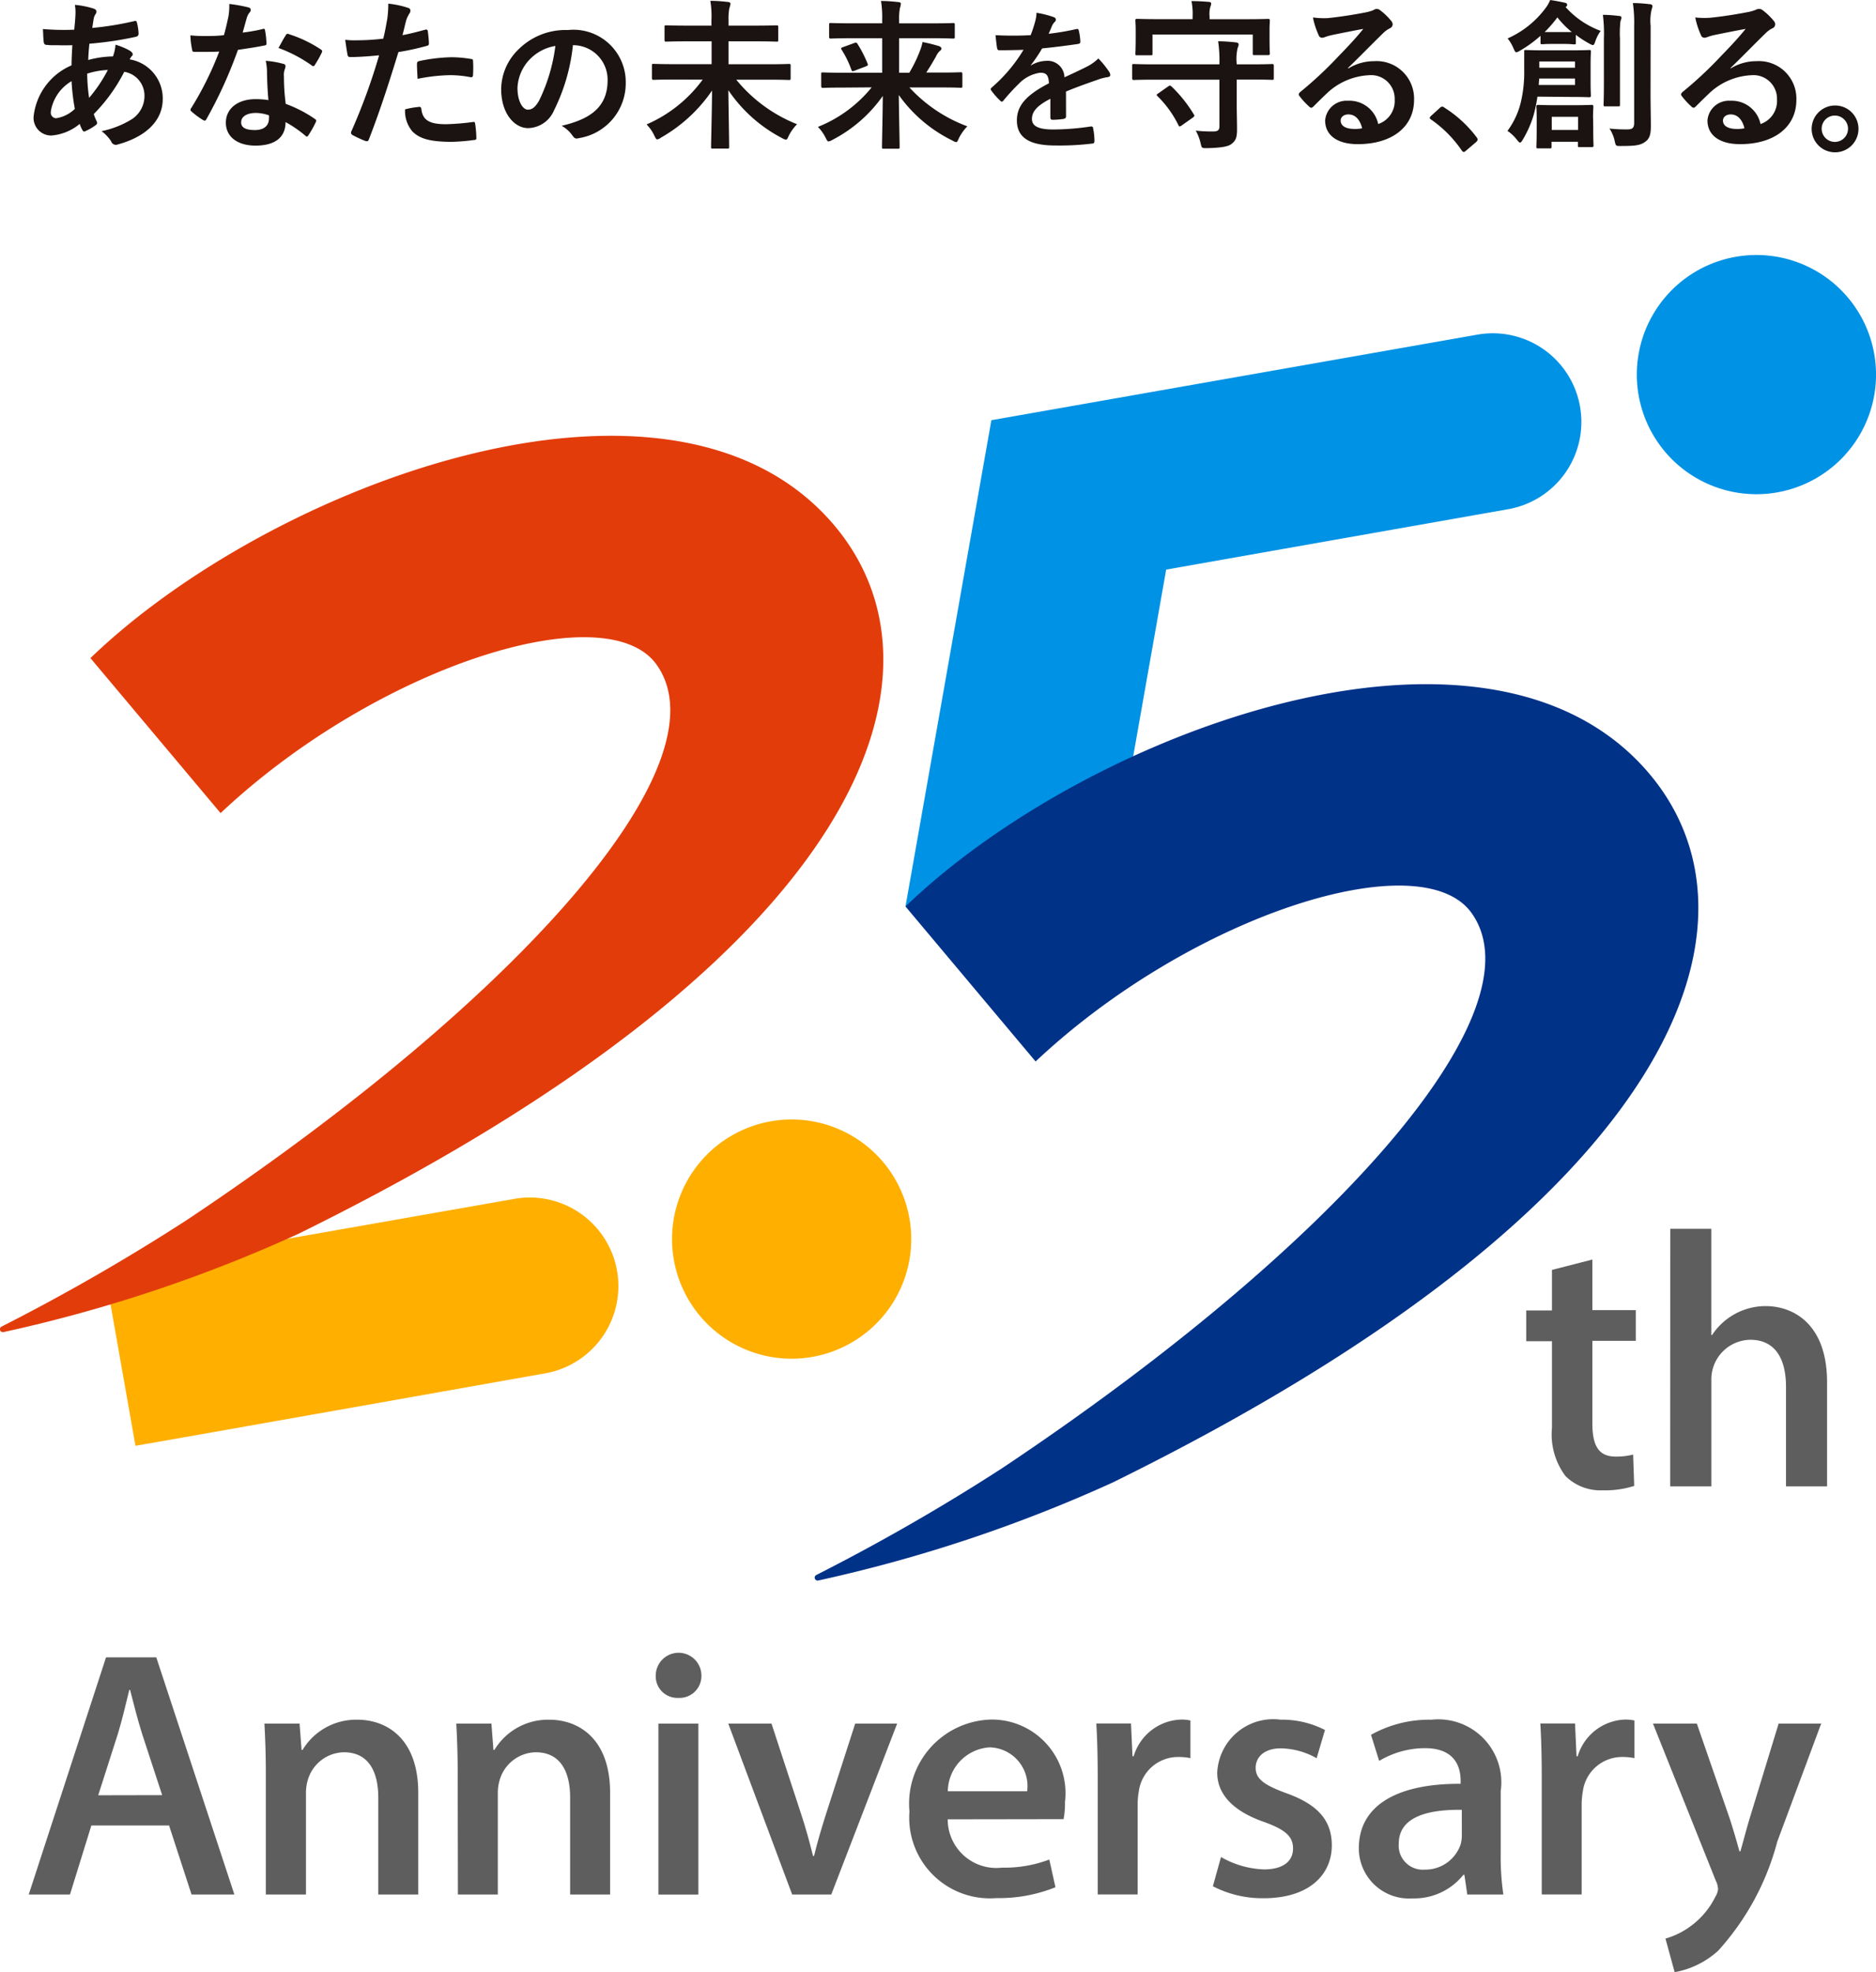
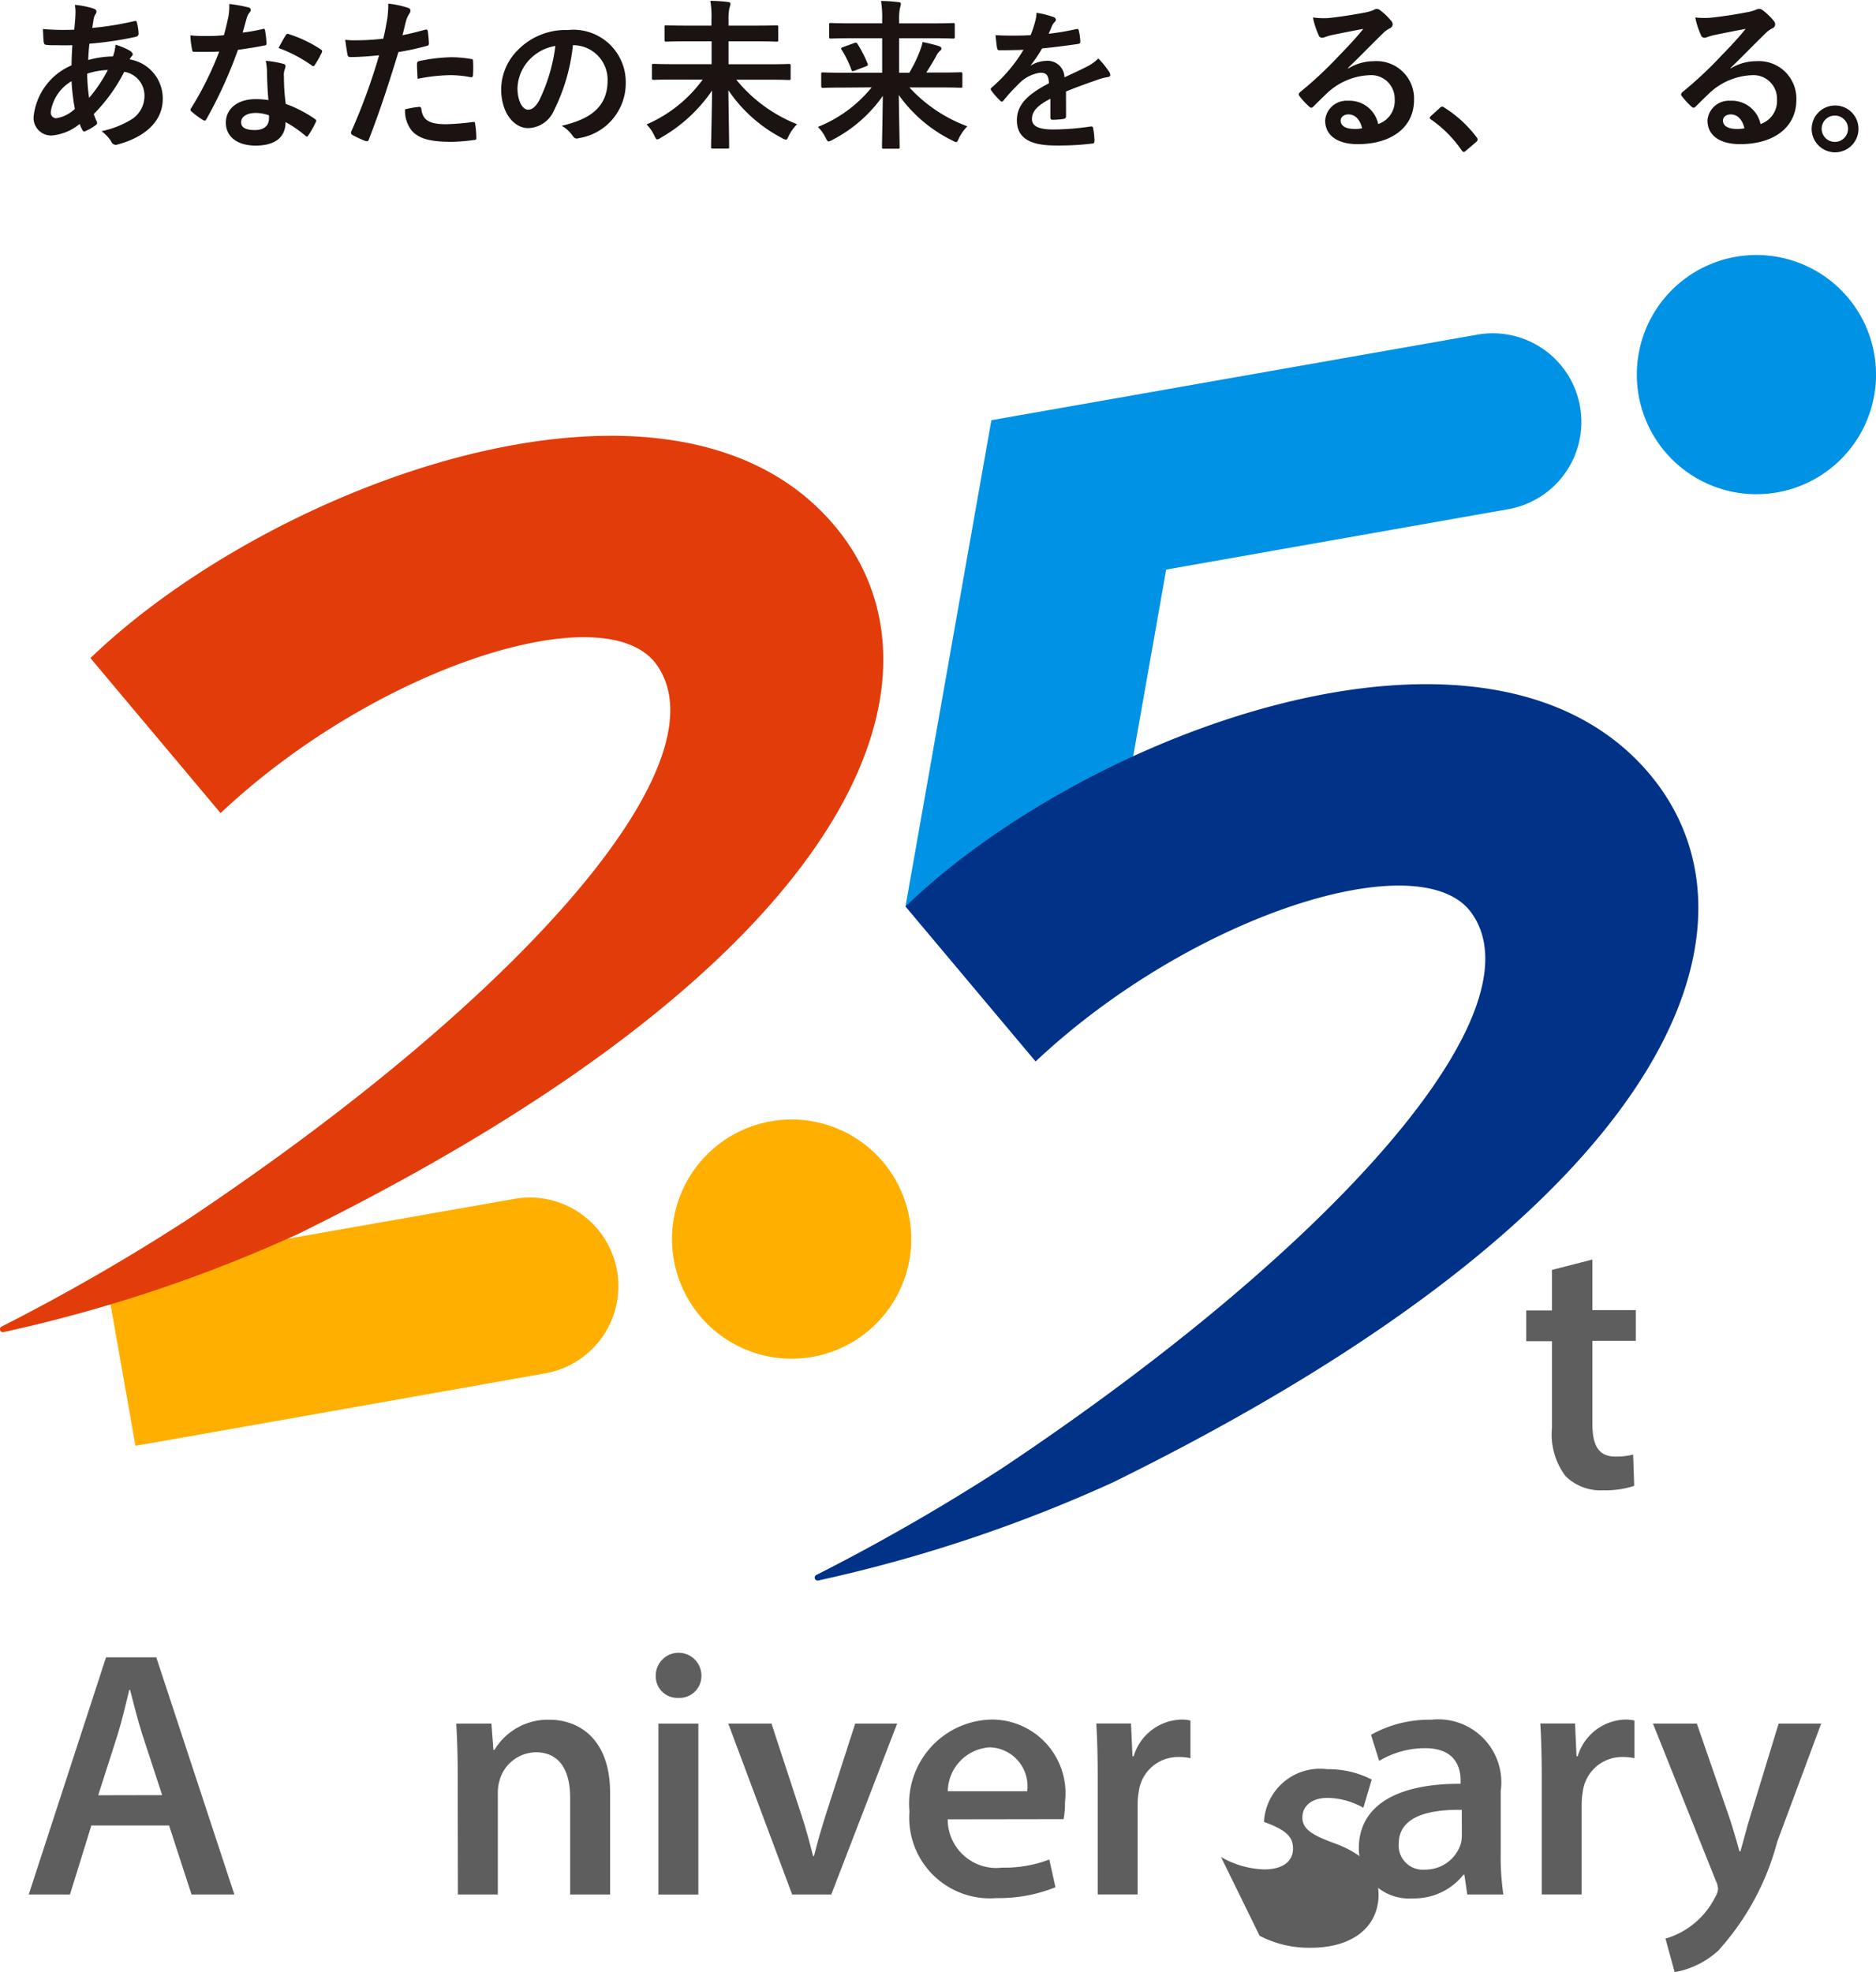
<svg xmlns="http://www.w3.org/2000/svg" id="Group_4471" data-name="Group 4471" width="42.71" height="44.901" viewBox="0 0 42.71 44.901">
  <defs>
    <clipPath id="clip-path">
      <rect id="Rectangle_2219" data-name="Rectangle 2219" width="42.71" height="44.901" fill="none" />
    </clipPath>
  </defs>
  <g id="Group_4394" data-name="Group 4394" transform="translate(0 0)" clip-path="url(#clip-path)">
    <path id="Path_41637" data-name="Path 41637" d="M28.673,50.894a2.723,2.723,0,1,0,2.209-3.154,2.723,2.723,0,0,0-2.209,3.154" transform="translate(-13.332 -22.211)" fill="#ffaf00" />
    <path id="Path_41638" data-name="Path 41638" d="M5.159,56.682h0c2.525-.442,9.216-1.63,9.288-1.643a2.017,2.017,0,1,0-.7-3.972L4.457,52.7Z" transform="translate(-2.075 -23.765)" fill="#ffaf00" />
    <path id="Path_41639" data-name="Path 41639" d="M69.78,14.06a2.723,2.723,0,1,0,2.209-3.154A2.723,2.723,0,0,0,69.78,14.06" transform="translate(-32.474 -5.059)" fill="#0092e5" />
    <path id="Path_41640" data-name="Path 41640" d="M53.938,15.869A2.017,2.017,0,0,0,51.6,14.232L40.536,16.18,38.581,27.251h4.58l1.355-7.67c3.394-.6,7.735-1.366,7.786-1.375a2.017,2.017,0,0,0,1.636-2.336" transform="translate(-17.966 -6.613)" fill="#0092e5" />
    <path id="Path_41641" data-name="Path 41641" d="M66.534,53.666v1.151h.988v.7h-.988V57.4c0,.493.135.752.528.752a1.513,1.513,0,0,0,.4-.046l.024.714a2.169,2.169,0,0,1-.715.1,1.132,1.132,0,0,1-.849-.324,1.579,1.579,0,0,1-.308-1.1v-1.97h-.586v-.7h.586v-.924Z" transform="translate(-30.281 -24.99)" fill="#5f5e5e" />
-     <path id="Path_41642" data-name="Path 41642" d="M71.165,52.357H72.1v2.419h.017a1.462,1.462,0,0,1,1.218-.659c.645,0,1.4.419,1.4,1.734v2.37H73.8V55.953c0-.6-.22-1.069-.814-1.069a.9.9,0,0,0-.885.929v2.408h-.938Z" transform="translate(-33.139 -24.381)" fill="#5f5e5e" />
    <path id="Path_41643" data-name="Path 41643" d="M2.65,74.446l-.487,1.572H1.224l1.76-5.4H4.128l1.778,5.4H4.931l-.512-1.572Zm1.612-.691-.455-1.39c-.107-.339-.195-.694-.276-1.007H3.514c-.078.316-.161.678-.26,1l-.448,1.4Z" transform="translate(-0.57 -32.885)" fill="#5f5e5e" />
-     <path id="Path_41644" data-name="Path 41644" d="M11.3,74.491c0-.438-.014-.8-.032-1.129h.8l.046.6h.022a1.423,1.423,0,0,1,1.253-.688c.64,0,1.381.406,1.381,1.666v2.314h-.91V75.046c0-.578-.213-1.031-.784-1.031a.872.872,0,0,0-.816.618,1,1,0,0,0-.046.316v2.305H11.3Z" transform="translate(-5.248 -34.121)" fill="#5f5e5e" />
    <path id="Path_41645" data-name="Path 41645" d="M19.473,74.491c0-.438-.014-.8-.032-1.129h.8l.046.6h.022a1.423,1.423,0,0,1,1.253-.688c.64,0,1.381.406,1.381,1.666v2.314h-.91V75.046c0-.578-.213-1.031-.784-1.031a.872.872,0,0,0-.816.618,1,1,0,0,0-.046.316v2.305h-.909Z" transform="translate(-9.053 -34.121)" fill="#5f5e5e" />
    <path id="Path_41646" data-name="Path 41646" d="M28.979,70.952a.5.5,0,0,1-.531.507.491.491,0,0,1-.509-.507.52.52,0,0,1,1.04,0M28,72.045h.909v3.892H28Z" transform="translate(-13.01 -32.803)" fill="#5f5e5e" />
    <path id="Path_41647" data-name="Path 41647" d="M32.015,73.439l.666,2.032c.116.347.2.663.28.982h.023c.077-.323.171-.633.281-.982l.656-2.032h.955l-1.5,3.892h-.89l-1.455-3.892Z" transform="translate(-14.451 -34.198)" fill="#5f5e5e" />
    <path id="Path_41648" data-name="Path 41648" d="M39.618,75.542a1.107,1.107,0,0,0,1.237,1.1,2.874,2.874,0,0,0,1.076-.185l.14.631a3.432,3.432,0,0,1-1.344.247,1.836,1.836,0,0,1-1.98-1.971,1.916,1.916,0,0,1,1.884-2.094,1.677,1.677,0,0,1,1.657,1.876,1.955,1.955,0,0,1-.032.392Zm1.809-.639a.883.883,0,0,0-.856-1,1.017,1.017,0,0,0-.951,1Z" transform="translate(-18.042 -34.121)" fill="#5f5e5e" />
    <path id="Path_41649" data-name="Path 41649" d="M46.741,74.6c0-.5-.011-.89-.032-1.241h.79l.034.746h.027a1.166,1.166,0,0,1,1.07-.834.894.894,0,0,1,.222.021v.857a1.308,1.308,0,0,0-.276-.026.9.9,0,0,0-.9.788,1.7,1.7,0,0,0-.026.306v2.035h-.909Z" transform="translate(-21.75 -34.121)" fill="#5f5e5e" />
-     <path id="Path_41650" data-name="Path 41650" d="M51.857,76.4a2.1,2.1,0,0,0,.978.282c.455,0,.662-.2.662-.475s-.173-.43-.662-.606c-.746-.259-1.068-.665-1.064-1.128a1.277,1.277,0,0,1,1.442-1.2,2.141,2.141,0,0,1,1.011.235l-.19.643a1.7,1.7,0,0,0-.816-.225c-.368,0-.572.191-.572.445s.2.393.7.577c.7.251,1.031.605,1.034,1.181,0,.7-.548,1.209-1.547,1.209a2.436,2.436,0,0,1-1.161-.273Z" transform="translate(-24.059 -34.121)" fill="#5f5e5e" />
+     <path id="Path_41650" data-name="Path 41650" d="M51.857,76.4a2.1,2.1,0,0,0,.978.282c.455,0,.662-.2.662-.475s-.173-.43-.662-.606a1.277,1.277,0,0,1,1.442-1.2,2.141,2.141,0,0,1,1.011.235l-.19.643a1.7,1.7,0,0,0-.816-.225c-.368,0-.572.191-.572.445s.2.393.7.577c.7.251,1.031.605,1.034,1.181,0,.7-.548,1.209-1.547,1.209a2.436,2.436,0,0,1-1.161-.273Z" transform="translate(-24.059 -34.121)" fill="#5f5e5e" />
    <path id="Path_41651" data-name="Path 41651" d="M60.369,77.254l-.066-.449H60.28a1.43,1.43,0,0,1-1.158.537A1.142,1.142,0,0,1,57.9,76.2c0-.971.865-1.474,2.317-1.467V74.66c0-.273-.1-.741-.816-.738a2.028,2.028,0,0,0-1.038.29l-.186-.594a2.713,2.713,0,0,1,1.377-.344A1.434,1.434,0,0,1,61.13,74.9v1.417a5.88,5.88,0,0,0,.06.936Zm-.125-1.928c-.713-.011-1.435.133-1.435.768a.548.548,0,0,0,.588.593.848.848,0,0,0,.819-.57.741.741,0,0,0,.029-.216Z" transform="translate(-26.964 -34.121)" fill="#5f5e5e" />
    <path id="Path_41652" data-name="Path 41652" d="M65.661,74.6c0-.5-.011-.89-.032-1.241h.79l.034.746h.027a1.166,1.166,0,0,1,1.07-.834.894.894,0,0,1,.222.021v.857a1.308,1.308,0,0,0-.276-.026.9.9,0,0,0-.9.788,1.7,1.7,0,0,0-.026.306v2.035h-.909Z" transform="translate(-30.561 -34.121)" fill="#5f5e5e" />
    <path id="Path_41653" data-name="Path 41653" d="M71.425,73.439l.742,2.144c.081.245.168.544.228.765h.022c.064-.222.139-.516.218-.775l.652-2.134h.969l-1,2.688a5.928,5.928,0,0,1-1.348,2.486,2,2,0,0,1-.988.486l-.209-.765a1.8,1.8,0,0,0,.582-.289,1.84,1.84,0,0,0,.555-.666.389.389,0,0,0,.06-.173.475.475,0,0,0-.051-.189l-1.431-3.578Z" transform="translate(-32.794 -34.198)" fill="#5f5e5e" />
    <path id="Path_41654" data-name="Path 41654" d="M2.8.291c.044.015.066.037.066.066a.08.08,0,0,1-.019.059A.292.292,0,0,0,2.8.548c-.011.066-.018.121-.029.184A7.01,7.01,0,0,0,3.727.577c.044-.011.055,0,.062.037a1.122,1.122,0,0,1,.037.25c0,.048-.037.066-.077.073a7.776,7.776,0,0,1-1.043.154c-.015.154-.022.242-.026.371a2.221,2.221,0,0,1,.562-.081A.906.906,0,0,0,3.3,1.114a1.5,1.5,0,0,1,.327.136c.044.029.066.058.066.081a.063.063,0,0,1-.022.044.334.334,0,0,0-.048.073.9.9,0,0,1,.753.9c0,.533-.437.878-1.021,1.036A.114.114,0,0,1,3.2,3.31a.94.94,0,0,0-.217-.228,2.127,2.127,0,0,0,.683-.268.632.632,0,0,0,.294-.551A.548.548,0,0,0,3.5,1.731a3.878,3.878,0,0,1-.694.962,1.169,1.169,0,0,0,.066.165c.022.048.007.066-.029.092a1.154,1.154,0,0,1-.22.128c-.037.019-.052.019-.074-.018a.719.719,0,0,1-.063-.143,1.154,1.154,0,0,1-.639.264.4.4,0,0,1-.408-.455A1.432,1.432,0,0,1,2.3,1.584c0-.158.011-.32.018-.459-.216.007-.316,0-.378,0a1.44,1.44,0,0,1-.209-.007c-.04,0-.063-.022-.066-.084C1.655.956,1.655.86,1.648.757a5.6,5.6,0,0,0,.713.015c.014-.133.029-.3.029-.4A.842.842,0,0,0,2.375.207,1.976,1.976,0,0,1,2.8.291M1.828,2.649a.125.125,0,0,0,.121.139.787.787,0,0,0,.426-.213A4.852,4.852,0,0,1,2.3,1.944a.978.978,0,0,0-.474.7m1.3-.955a1.733,1.733,0,0,0-.47.084,3.941,3.941,0,0,0,.044.551,3.35,3.35,0,0,0,.426-.635" transform="translate(-0.671 -0.096)" fill="#1a1311" />
    <path id="Path_41655" data-name="Path 41655" d="M9.755.742C9.788.73,9.8.73,9.81.771a2.029,2.029,0,0,1,.033.3c0,.033-.015.04-.044.044-.2.041-.378.066-.606.1a10.144,10.144,0,0,1-.716,1.575c-.015.026-.026.037-.041.037a.105.105,0,0,1-.044-.018,1.78,1.78,0,0,1-.253-.188c-.019-.014-.026-.026-.026-.041a.07.07,0,0,1,.019-.044,7.408,7.408,0,0,0,.635-1.282c-.139.007-.253.007-.368.007-.081,0-.11,0-.2,0-.036,0-.044-.011-.051-.059A1.9,1.9,0,0,1,8.11.885C8.26.9,8.345.9,8.451.9,8.595.9,8.7.9,8.874.881c.044-.154.07-.279.1-.411a1.43,1.43,0,0,0,.022-.3,3.468,3.468,0,0,1,.43.077c.036.007.058.029.058.055a.09.09,0,0,1-.033.07A.4.4,0,0,0,9.388.51C9.362.6,9.333.712,9.3.822A4.107,4.107,0,0,0,9.755.742m.1.984a1.263,1.263,0,0,0-.029-.261,2.007,2.007,0,0,1,.4.069.057.057,0,0,1,.051.059.506.506,0,0,1-.022.077.375.375,0,0,0-.015.151,4.8,4.8,0,0,0,.041.624,2.911,2.911,0,0,1,.661.341c.037.026.041.041.022.077a2.213,2.213,0,0,1-.169.3c-.011.019-.022.026-.033.026s-.022-.007-.037-.022a2.722,2.722,0,0,0-.448-.308c0,.367-.264.536-.683.536s-.676-.206-.676-.522.264-.536.679-.536a1.914,1.914,0,0,1,.29.022c-.022-.235-.029-.459-.033-.632m-.26.925c-.184,0-.328.074-.328.213,0,.118.1.176.313.176s.32-.106.32-.261a.421.421,0,0,0,0-.074.937.937,0,0,0-.3-.055M10.28.885a.051.051,0,0,1,.077-.026,2.871,2.871,0,0,1,.72.345c.022.014.033.026.033.041a.09.09,0,0,1-.014.044,2.31,2.31,0,0,1-.154.272c-.011.018-.022.026-.033.026a.05.05,0,0,1-.033-.015,3.185,3.185,0,0,0-.76-.4c.063-.11.118-.221.165-.286" transform="translate(-3.776 -0.08)" fill="#1a1311" />
    <path id="Path_41656" data-name="Path 41656" d="M16.53.75c.04-.011.055.007.059.037.011.081.022.187.025.264,0,.048-.007.058-.054.069a5.767,5.767,0,0,1-.64.139c-.25.815-.437,1.378-.672,1.987-.019.051-.041.048-.081.037s-.217-.092-.294-.136a.059.059,0,0,1-.029-.073,13.758,13.758,0,0,0,.636-1.741c-.213.022-.47.04-.643.04-.056,0-.07-.011-.077-.059-.015-.077-.033-.2-.052-.334a1.669,1.669,0,0,0,.272.011,4.974,4.974,0,0,0,.595-.037c.037-.147.066-.309.092-.459a2.492,2.492,0,0,0,.022-.338,2.121,2.121,0,0,1,.463.1.06.06,0,0,1,.04.059.089.089,0,0,1-.018.059A.713.713,0,0,0,16.1.526c-.036.132-.062.257-.088.349C16.152.849,16.35.8,16.53.75m-.143,1.756c.036,0,.051.014.055.051.029.268.209.345.562.345a5.542,5.542,0,0,0,.617-.051c.029,0,.04,0,.044.033a2.344,2.344,0,0,1,.029.32c0,.044,0,.055-.058.058a4.3,4.3,0,0,1-.5.041c-.481,0-.731-.066-.9-.239a.717.717,0,0,1-.165-.5,1.811,1.811,0,0,1,.313-.055m-.041-.974c0-.051.011-.063.066-.074a3.859,3.859,0,0,1,.717-.084,2.685,2.685,0,0,1,.43.037c.051.007.063.011.063.055a2.544,2.544,0,0,1,0,.294c0,.063-.018.077-.07.066a2.456,2.456,0,0,0-.455-.044,4.085,4.085,0,0,0-.738.084c-.007-.128-.014-.26-.014-.334" transform="translate(-6.849 -0.074)" fill="#1a1311" />
    <path id="Path_41657" data-name="Path 41657" d="M22.987,1.619a4.331,4.331,0,0,1-.433,1.492.657.657,0,0,1-.588.4c-.305,0-.613-.325-.613-.89a1.276,1.276,0,0,1,.392-.9,1.515,1.515,0,0,1,1.125-.443,1.191,1.191,0,0,1,1.319,1.2,1.264,1.264,0,0,1-1.067,1.261c-.072.021-.1.007-.149-.063a.742.742,0,0,0-.243-.218c.585-.138,1.046-.381,1.046-1.035a.786.786,0,0,0-.775-.8Zm-.993.336a1,1,0,0,0-.27.641c0,.318.128.495.235.495.09,0,.166-.045.26-.211a3.97,3.97,0,0,0,.368-1.24,1.044,1.044,0,0,0-.592.315" transform="translate(-9.943 -0.594)" fill="#1a1311" />
    <path id="Path_41658" data-name="Path 41658" d="M28.18,1.827c-.33,0-.448.007-.47.007s-.04,0-.04-.041V1.511c0-.037,0-.041.04-.041s.14.007.47.007h.849V.957H28.5c-.356,0-.485.007-.507.007s-.036,0-.036-.041V.633c0-.036,0-.04.036-.04S28.146.6,28.5.6h.525V.472A2.146,2.146,0,0,0,29,.035c.136,0,.279.011.4.026.037,0,.059.022.059.041a.6.6,0,0,1-.026.1,1.263,1.263,0,0,0-.019.268V.6h.588c.356,0,.485-.007.507-.007s.037,0,.037.04v.29c0,.037,0,.041-.037.041s-.151-.007-.507-.007h-.588v.522h.9c.334,0,.448-.007.47-.007.041,0,.044,0,.044.041v.283c0,.037,0,.041-.044.041-.022,0-.136-.007-.47-.007H29.59a3.4,3.4,0,0,0,1.384,1.014,1.038,1.038,0,0,0-.191.268c-.026.063-.041.084-.063.084a.268.268,0,0,1-.088-.036A3.331,3.331,0,0,1,29.41,2.07c.007.543.018,1.109.018,1.289,0,.036,0,.04-.041.04h-.33c-.037,0-.04,0-.04-.04,0-.169.018-.742.022-1.282A3.491,3.491,0,0,1,27.875,3.15a.2.2,0,0,1-.085.04c-.021,0-.036-.026-.066-.088a.907.907,0,0,0-.176-.253,3.105,3.105,0,0,0,1.278-1.021Z" transform="translate(-12.828 -0.016)" fill="#1a1311" />
    <path id="Path_41659" data-name="Path 41659" d="M35.424,2.014c-.33,0-.444.007-.466.007s-.04,0-.04-.044V1.709c0-.036,0-.04.04-.04s.136.007.466.007h.882V.89h-.676c-.353,0-.47.008-.492.008s-.04,0-.04-.041V.585c0-.036,0-.041.04-.041s.139.007.492.007h.676V.475A2.407,2.407,0,0,0,36.28.042c.132,0,.268.011.4.026.037,0,.052.022.052.037a.461.461,0,0,1-.022.1,1.237,1.237,0,0,0-.018.264V.552h.731c.353,0,.47-.007.492-.007.04,0,.044,0,.044.041V.857c0,.037,0,.041-.044.041-.022,0-.139-.008-.492-.008h-.731v.787h.231a3.137,3.137,0,0,0,.243-.5,1.008,1.008,0,0,0,.059-.2,3.615,3.615,0,0,1,.371.092c.044.015.059.033.059.059a.052.052,0,0,1-.033.048.4.4,0,0,0-.092.132c-.069.121-.136.235-.22.364h.316c.33,0,.445-.007.466-.007s.04,0,.04.04v.269c0,.041,0,.044-.04.044s-.136-.007-.466-.007h-.7a3.393,3.393,0,0,0,1.319.885,1.052,1.052,0,0,0-.191.268c-.029.066-.04.092-.066.092a.27.27,0,0,1-.084-.037,3.239,3.239,0,0,1-1.22-1.036c.007.533.019,1.047.019,1.182,0,.037,0,.041-.041.041h-.32c-.036,0-.04,0-.04-.041,0-.143.014-.643.018-1.161a3.189,3.189,0,0,1-1.146,1,.268.268,0,0,1-.088.036c-.026,0-.037-.026-.07-.088a.945.945,0,0,0-.173-.243,3.009,3.009,0,0,0,1.224-.9ZM35.67,1c.041-.015.051-.015.074.019a2.756,2.756,0,0,1,.231.452c.015.036,0,.044-.036.059l-.264.1c-.048.018-.055.014-.07-.022a2.235,2.235,0,0,0-.22-.452c-.022-.037-.015-.048.029-.063Z" transform="translate(-16.222 -0.02)" fill="#1a1311" />
    <path id="Path_41660" data-name="Path 41660" d="M43.932,2.9c0,.038-.021.056-.066.062a1.77,1.77,0,0,1-.246.018c-.031,0-.045-.021-.045-.056,0-.125,0-.3,0-.422-.308.159-.419.294-.419.46,0,.146.118.239.481.239a5.934,5.934,0,0,0,.862-.069c.032,0,.045.007.049.038a1.57,1.57,0,0,1,.031.284c0,.041-.01.066-.038.066a6.179,6.179,0,0,1-.859.045c-.567,0-.869-.17-.869-.571,0-.332.207-.575.73-.845-.01-.177-.052-.246-.208-.239a.834.834,0,0,0-.478.25,4.611,4.611,0,0,0-.346.377c-.017.02-.028.031-.042.031a.07.07,0,0,1-.038-.025,1.639,1.639,0,0,1-.2-.228.054.054,0,0,1-.014-.032c0-.013.007-.024.024-.038a3.533,3.533,0,0,0,.723-.858c-.162.006-.349.01-.554.01-.031,0-.042-.018-.049-.056-.01-.055-.024-.183-.035-.287a7.62,7.62,0,0,0,.8,0,2.715,2.715,0,0,0,.1-.3A.845.845,0,0,0,43.26.544a2.2,2.2,0,0,1,.395.1A.062.062,0,0,1,43.7.7a.068.068,0,0,1-.025.052.278.278,0,0,0-.059.083c-.021.048-.038.094-.08.187a5.724,5.724,0,0,0,.63-.107c.038-.007.049,0,.056.035a1.193,1.193,0,0,1,.035.249c0,.035-.011.049-.059.056-.26.038-.558.076-.81.1a3.534,3.534,0,0,1-.26.385l0,.006a.689.689,0,0,1,.346-.107.383.383,0,0,1,.422.374c.135-.062.332-.152.509-.242a1.052,1.052,0,0,0,.263-.187,2.088,2.088,0,0,1,.243.3.141.141,0,0,1,.028.076c0,.027-.018.041-.052.048a1.1,1.1,0,0,0-.212.052c-.225.08-.45.155-.744.277Z" transform="translate(-19.662 -0.253)" fill="#1a1311" />
-     <path id="Path_41661" data-name="Path 41661" d="M48.744,1.84c-.331,0-.445.007-.466.007s-.041,0-.041-.044V1.524c0-.036,0-.04.041-.04s.136.007.466.007h1.48a3.132,3.132,0,0,0-.029-.525c.139,0,.275.011.408.026.037,0,.059.025.059.044a.191.191,0,0,1-.022.077,1.1,1.1,0,0,0-.022.371v.007h.341c.327,0,.441-.007.463-.007s.04,0,.04.04V1.8c0,.04,0,.044-.04.044s-.136-.007-.463-.007h-.341v.566c0,.206.007.378.007.566s-.029.257-.121.33c-.073.063-.228.092-.565.1-.118,0-.118,0-.143-.11A1.066,1.066,0,0,0,49.685,3a3.2,3.2,0,0,0,.4.019c.1,0,.139-.029.139-.118V1.84Zm2.1-1.377c.341,0,.466-.007.488-.007s.04,0,.04.04-.007.089-.007.191V.841c0,.327.007.378.007.4s0,.04-.04.04h-.309c-.036,0-.04,0-.04-.04V.812H48.7v.433c0,.037,0,.04-.041.04h-.308c-.037,0-.04,0-.04-.04s.007-.077.007-.4V.716c0-.132-.007-.194-.007-.221s0-.04.04-.04.147.007.488.007h.775V.4a1.483,1.483,0,0,0-.026-.349c.132,0,.264.007.393.018.037,0,.055.019.055.037a.176.176,0,0,1-.018.073A.584.584,0,0,0,50,.4V.463ZM49.056,1.994c.037-.026.048-.022.077,0a3.111,3.111,0,0,1,.507.635c.022.033.018.044-.022.074l-.254.18a.111.111,0,0,1-.044.022c-.014,0-.022-.011-.029-.029a2.411,2.411,0,0,0-.474-.658c-.033-.029-.026-.04.019-.069Z" transform="translate(-22.462 -0.026)" fill="#1a1311" />
    <path id="Path_41662" data-name="Path 41662" d="M56.467,1.734a1.11,1.11,0,0,1,.584-.165.853.853,0,0,1,.911.882c0,.613-.5,1.007-1.282,1.007-.463,0-.742-.2-.742-.54a.488.488,0,0,1,.518-.448A.669.669,0,0,1,57.146,3a.553.553,0,0,0,.375-.558.536.536,0,0,0-.577-.554,1.5,1.5,0,0,0-.94.388c-.106.1-.209.2-.32.312-.026.027-.044.041-.063.041a.093.093,0,0,1-.055-.034,1.65,1.65,0,0,1-.217-.238c-.022-.029-.011-.055.019-.084a8.822,8.822,0,0,0,.87-.812c.228-.235.4-.418.569-.627-.22.04-.481.092-.709.139a1.173,1.173,0,0,0-.154.044.282.282,0,0,1-.074.019.084.084,0,0,1-.081-.063,1.8,1.8,0,0,1-.129-.4A1.785,1.785,0,0,0,56,.588c.224-.022.547-.069.834-.125a1.008,1.008,0,0,0,.2-.055.179.179,0,0,1,.07-.029.126.126,0,0,1,.084.029,1.361,1.361,0,0,1,.246.235.128.128,0,0,1,.041.088.1.1,0,0,1-.063.089.6.6,0,0,0-.161.118c-.268.261-.515.518-.793.786Zm0,1.047c-.107,0-.176.063-.176.139,0,.114.1.192.32.192a.788.788,0,0,0,.169-.015c-.048-.2-.158-.316-.312-.316" transform="translate(-25.769 -0.176)" fill="#1a1311" />
    <path id="Path_41663" data-name="Path 41663" d="M61.146,4.572a.079.079,0,0,1,.055-.029.074.074,0,0,1,.048.022,2.747,2.747,0,0,1,.732.672c.022.029.025.041.025.055s-.007.033-.036.059l-.224.191c-.026.022-.041.033-.052.033s-.033-.007-.051-.037a2.744,2.744,0,0,0-.694-.7c-.022-.014-.033-.026-.033-.037s.007-.022.026-.044Z" transform="translate(-28.366 -2.115)" fill="#1a1311" />
-     <path id="Path_41664" data-name="Path 41664" d="M64.91,2.2a3.635,3.635,0,0,1-.081.4,2.42,2.42,0,0,1-.253.58c-.026.044-.044.066-.062.066s-.037-.022-.073-.066a.917.917,0,0,0-.213-.2,1.808,1.808,0,0,0,.3-.636,2.964,2.964,0,0,0,.081-.753c0-.268,0-.371,0-.411s0-.041.037-.041.125.007.422.007h.6c.3,0,.4-.007.418-.007.037,0,.041,0,.041.041,0,.021-.007.1-.007.3v.4c0,.194.007.271.007.293s0,.041-.041.041c-.018,0-.121-.007-.418-.007ZM64.98.815a2.8,2.8,0,0,1-.466.338.229.229,0,0,1-.084.037c-.026,0-.037-.029-.063-.084a.888.888,0,0,0-.136-.231A2.163,2.163,0,0,0,65.09.191.774.774,0,0,0,65.2,0c.121.018.22.037.338.063.029.007.048.018.048.048s-.011.033-.036.048a1.991,1.991,0,0,0,.8.544.882.882,0,0,0-.121.235c-.022.063-.033.088-.055.088a.194.194,0,0,1-.081-.033,2.2,2.2,0,0,1-.309-.2V.97c0,.036,0,.04-.04.04S65.67,1,65.487,1h-.213c-.18,0-.228.007-.25.007-.041,0-.044,0-.044-.04Zm1.2,2.068c0,.32.007.408.007.43s0,.036-.04.036h-.276c-.036,0-.04,0-.04-.036V3.228h-.6v.11c0,.037,0,.04-.04.04h-.264c-.037,0-.041,0-.041-.04s.007-.106.007-.433V2.7c0-.169-.007-.246-.007-.271s0-.041.041-.041.11.007.385.007h.445c.272,0,.36-.007.386-.007s.04,0,.04.041-.007.1-.007.227Zm-.415-1.095H64.95l-.011.147h.827Zm-.812-.246h.812V1.4h-.812Zm.533-.812c.114,0,.173,0,.206,0a2.162,2.162,0,0,1-.328-.334,2.771,2.771,0,0,1-.29.334c.036,0,.1,0,.2,0Zm-.25,2.229h.6v-.3h-.6ZM66.423.881A3.388,3.388,0,0,0,66.4.338c.133,0,.246.011.375.026.033,0,.048.019.048.041A.347.347,0,0,1,66.8.485a2.465,2.465,0,0,0-.011.393V1.892c0,.312,0,.463,0,.485,0,.04,0,.044-.037.044h-.3c-.033,0-.036,0-.036-.044,0-.022.007-.173.007-.485Zm1.062,1.26c0,.257.007.547.007.731s-.026.286-.133.36-.209.092-.555.092c-.11,0-.11,0-.136-.118a.813.813,0,0,0-.118-.279,3.517,3.517,0,0,0,.4.019c.118,0,.162-.029.162-.147V.595a3.131,3.131,0,0,0-.029-.525c.136,0,.261.011.389.026.037,0,.056.022.056.041a.256.256,0,0,1-.019.081,1.136,1.136,0,0,0-.022.371Z" transform="translate(-29.908)" fill="#1a1311" />
    <path id="Path_41665" data-name="Path 41665" d="M72.757,1.734a1.11,1.11,0,0,1,.584-.165.853.853,0,0,1,.911.882c0,.613-.5,1.007-1.282,1.007-.463,0-.742-.2-.742-.54a.488.488,0,0,1,.518-.448A.669.669,0,0,1,73.436,3a.553.553,0,0,0,.375-.558.536.536,0,0,0-.577-.554,1.5,1.5,0,0,0-.94.388c-.106.1-.209.2-.32.312-.026.027-.044.041-.063.041a.093.093,0,0,1-.055-.034,1.65,1.65,0,0,1-.217-.238c-.022-.029-.011-.055.019-.084a8.824,8.824,0,0,0,.87-.812c.228-.235.4-.418.569-.627-.22.04-.481.092-.709.139a1.171,1.171,0,0,0-.154.044.282.282,0,0,1-.074.019.084.084,0,0,1-.081-.063,1.8,1.8,0,0,1-.129-.4,1.785,1.785,0,0,0,.342.007c.224-.022.547-.069.834-.125a1.009,1.009,0,0,0,.2-.055A.179.179,0,0,1,73.4.379a.126.126,0,0,1,.084.029,1.383,1.383,0,0,1,.246.235.129.129,0,0,1,.04.088.1.1,0,0,1-.063.089.6.6,0,0,0-.161.118c-.268.261-.515.518-.793.786Zm0,1.047c-.107,0-.176.063-.176.139,0,.114.1.192.32.192a.788.788,0,0,0,.169-.015c-.048-.2-.158-.316-.312-.316" transform="translate(-33.355 -0.176)" fill="#1a1311" />
    <path id="Path_41666" data-name="Path 41666" d="M78.256,5.024a.533.533,0,1,1-.533-.529.53.53,0,0,1,.533.529m-.838,0a.3.3,0,1,0,.305-.3.3.3,0,0,0-.305.3" transform="translate(-35.945 -2.093)" fill="#1a1311" />
    <path id="Path_41667" data-name="Path 41667" d="M53.678,31.142c-3.706-4.281-12.768-.9-16.892,3.072l2.962,3.529c3.55-3.341,8.785-5,9.93-3.374,1.593,2.258-3.151,7.605-10.7,12.639a46.6,46.6,0,0,1-4.22,2.425.067.067,0,0,0,.039.127,33.316,33.316,0,0,0,6.713-2.235C54.566,40.9,56.577,34.49,53.678,31.142" transform="translate(-16.171 -13.576)" fill="#003288" />
    <path id="Path_41668" data-name="Path 41668" d="M18.951,20.559c-3.706-4.281-12.768-.9-16.892,3.072L5.022,27.16c3.55-3.341,8.785-5,9.93-3.374,1.593,2.258-3.151,7.605-10.7,12.639A46.658,46.658,0,0,1,.037,38.85a.067.067,0,0,0,.038.127,33.287,33.287,0,0,0,6.713-2.236C19.839,30.32,21.851,23.907,18.951,20.559" transform="translate(0 -8.648)" fill="#e33c0b" />
  </g>
</svg>